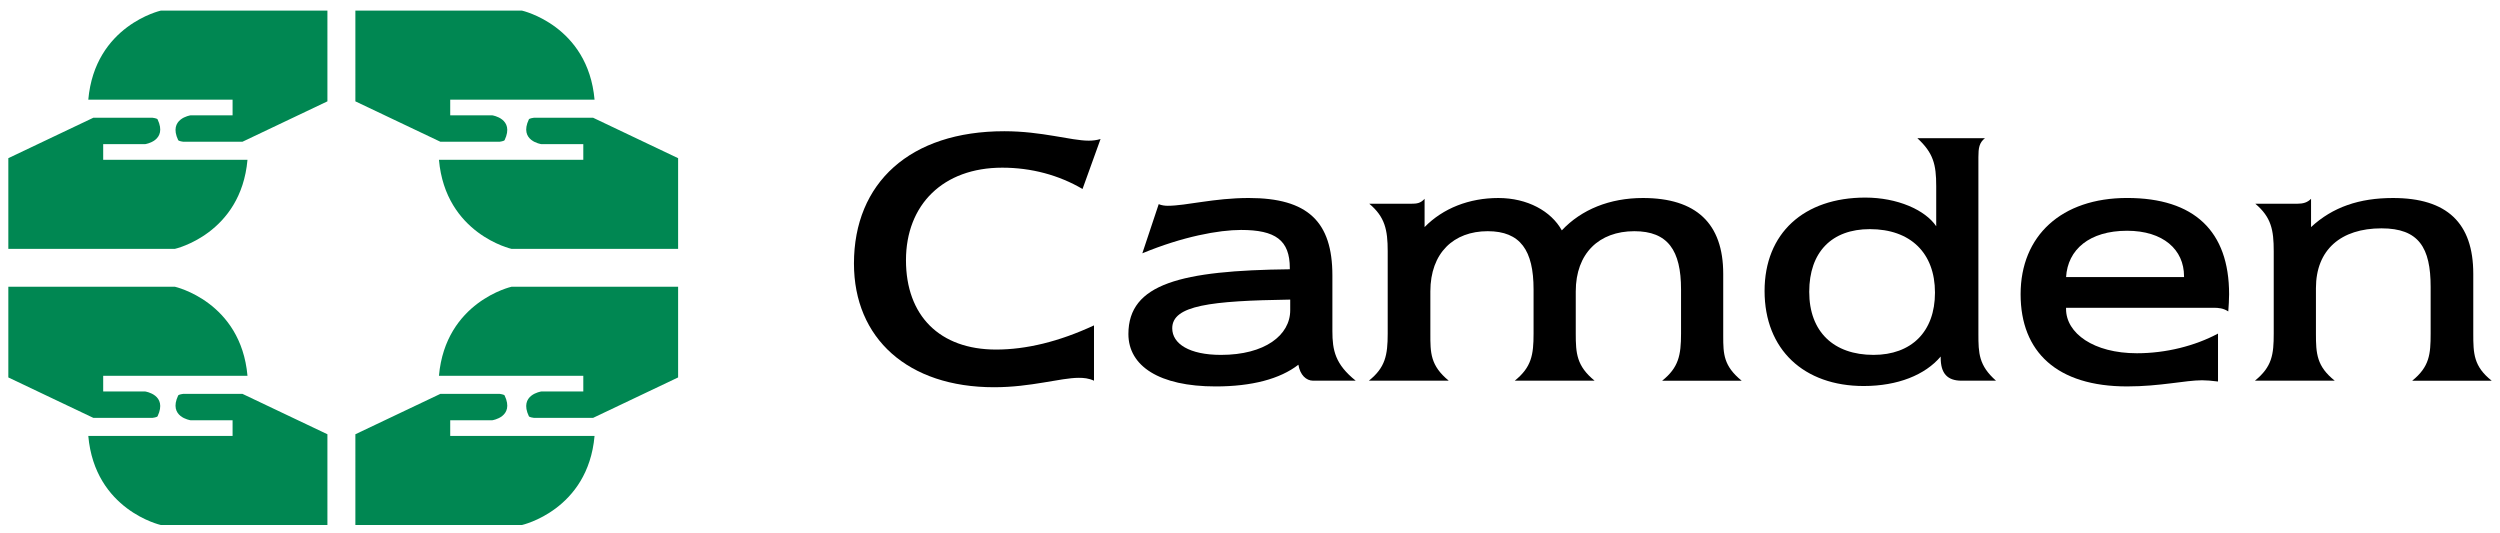
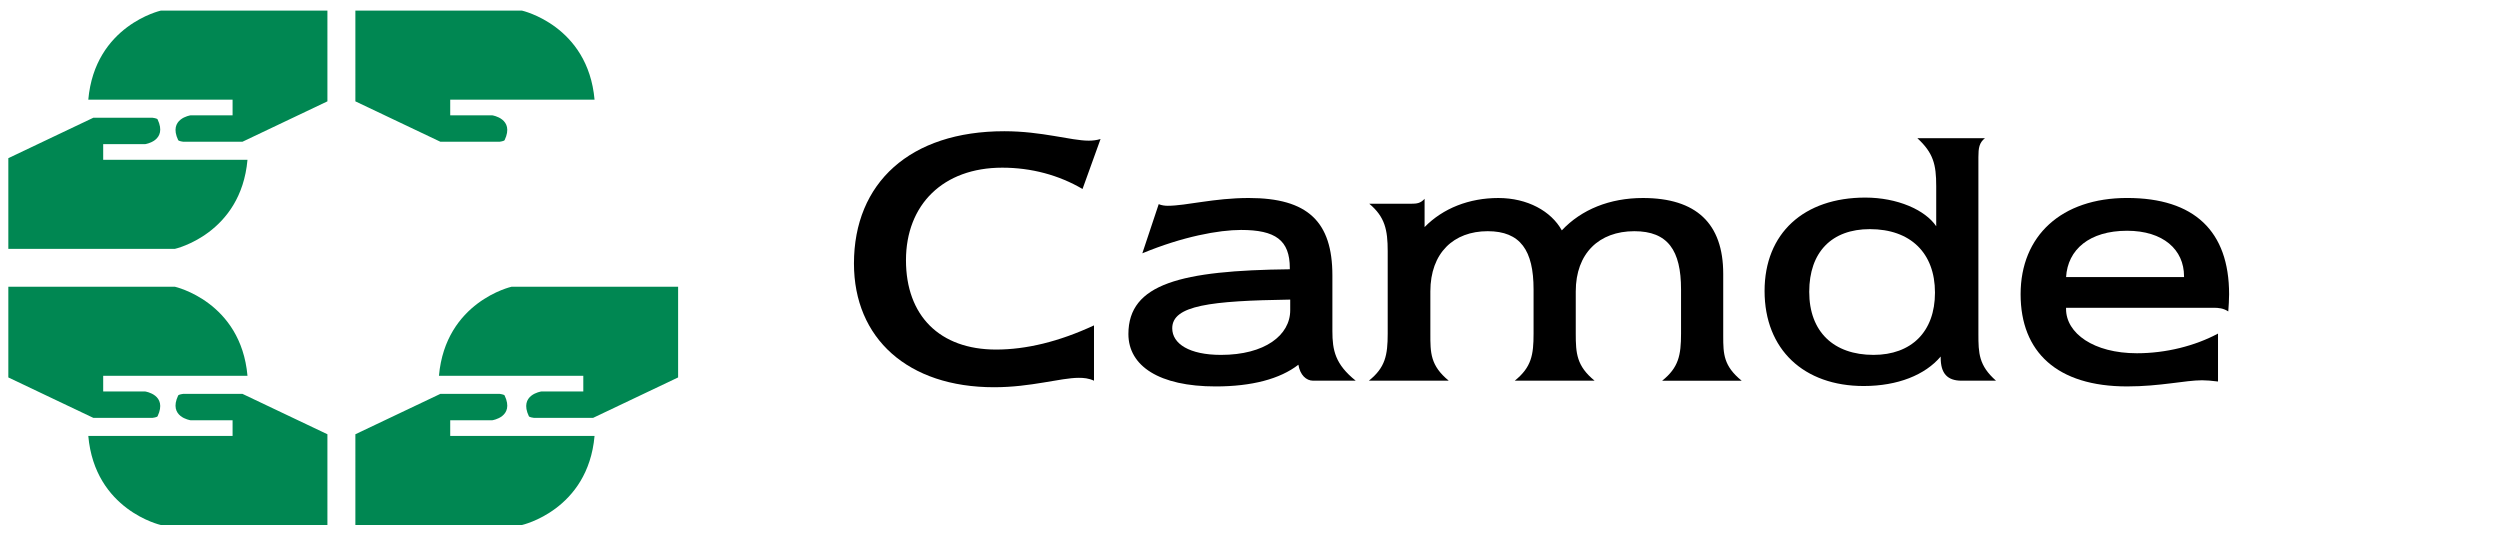
<svg xmlns="http://www.w3.org/2000/svg" xmlns:xlink="http://www.w3.org/1999/xlink" version="1.1" id="Layer_1" x="0px" y="0px" width="300px" height="64px" viewBox="0 86 300 64" enable-background="new 0 86 300 64" xml:space="preserve">
  <g>
    <g>
      <defs>
        <rect id="SVGID_1_" y="-150" width="300" height="300" />
      </defs>
      <clipPath id="SVGID_2_">
        <use xlink:href="#SVGID_1_" overflow="visible" />
      </clipPath>
      <path clip-path="url(#SVGID_2_)" d="M129.461,131.339c-2.212,0-5.702,1.129-10.176,1.129c-10.323,0-16.81-5.849-16.81-14.844    c0-9.685,6.733-15.877,18.039-15.877c4.522,0,8.013,1.132,10.127,1.132c0.492,0,0.935-0.052,1.426-0.197l-2.163,5.996    c-2.851-1.672-6.145-2.557-9.635-2.557c-7.079,0-11.552,4.426-11.552,11.109c0,6.637,4.031,10.717,10.815,10.717    c3.588,0,7.521-0.934,11.748-2.9v6.637C130.641,131.389,130.051,131.339,129.461,131.339" />
    </g>
    <g>
      <defs>
        <rect id="SVGID_3_" y="-150" width="300" height="300" />
      </defs>
      <clipPath id="SVGID_4_">
        <use xlink:href="#SVGID_3_" overflow="visible" />
      </clipPath>
      <path clip-path="url(#SVGID_4_)" d="M140.668,125.391c0,1.868,2.065,3.196,5.849,3.196c5.26,0,8.309-2.358,8.309-5.358v-1.278    C145.29,122.096,140.668,122.639,140.668,125.391 M145.879,132.372c-6.784,0-10.471-2.457-10.471-6.292    c0-6.048,6.342-7.621,19.369-7.768v-0.146c0-3.344-1.723-4.572-5.851-4.572c-2.656,0-6.981,0.786-11.847,2.803l1.966-5.899    c0.344,0.147,0.737,0.196,1.081,0.196c2.212,0,5.555-0.934,9.733-0.934c7.08,0,10.027,2.85,10.027,9.29v6.685    c0,2.312,0.344,3.981,2.801,5.949h-5.109c-0.837,0-1.572-0.688-1.771-1.918C153.6,131.482,150.204,132.372,145.879,132.372" />
    </g>
    <g>
      <defs>
        <rect id="SVGID_5_" y="-150" width="300" height="300" />
      </defs>
      <clipPath id="SVGID_6_">
        <use xlink:href="#SVGID_5_" overflow="visible" />
      </clipPath>
      <path clip-path="url(#SVGID_6_)" d="M173.85,131.684h-9.588c1.969-1.572,2.262-3.048,2.262-5.652v-9.883    c0-2.604-0.344-4.129-2.211-5.7h5.014c0.689,0,1.134-0.05,1.623-0.591v3.393c2.212-2.262,5.357-3.49,8.85-3.49    c3.489,0,6.338,1.573,7.617,3.883c2.359-2.507,5.752-3.883,9.732-3.883c6.393,0,9.637,3.049,9.637,9.096v7.177v0.295    c0,2.162,0.047,3.589,2.212,5.356h-9.537c1.968-1.572,2.263-3.047,2.263-5.651v-5.31c0-4.671-1.574-6.979-5.604-6.979    c-4.229,0-7.03,2.653-7.03,7.225v5.064c0,2.36,0.101,3.884,2.263,5.651h-9.584c2.012-1.623,2.258-3.097,2.258-5.651v-5.31    c0-4.671-1.573-6.979-5.504-6.979c-4.08,0-6.881,2.604-6.881,7.225v5.064C171.639,128.342,171.639,129.865,173.85,131.684" />
    </g>
    <g>
      <defs>
        <rect id="SVGID_7_" y="-150" width="300" height="300" />
      </defs>
      <clipPath id="SVGID_8_">
        <use xlink:href="#SVGID_7_" overflow="visible" />
      </clipPath>
      <path clip-path="url(#SVGID_8_)" d="M224.823,128.586c4.521,0,7.375-2.755,7.375-7.471c0-4.771-2.95-7.619-7.818-7.619    c-4.569,0-7.272,2.752-7.272,7.52C217.107,125.831,220.059,128.586,224.823,128.586 M223.645,132.322    c-7.177,0-11.896-4.375-11.896-11.406c0-6.93,4.719-11.206,12.091-11.206c3.835,0,7.178,1.474,8.506,3.44v-4.816    c0-2.605-0.345-3.982-2.263-5.751h8.112c-0.688,0.54-0.787,1.179-0.787,2.263v21.233c0,2.312,0.05,3.786,2.113,5.604h-4.131    c-1.719,0-2.507-0.885-2.507-2.752v-0.148C231.018,130.994,227.725,132.322,223.645,132.322" />
    </g>
    <g>
      <defs>
        <rect id="SVGID_9_" y="-150" width="300" height="300" />
      </defs>
      <clipPath id="SVGID_10_">
        <use xlink:href="#SVGID_9_" overflow="visible" />
      </clipPath>
      <path clip-path="url(#SVGID_10_)" d="M262.084,119.247v-0.099c0-3.195-2.507-5.457-6.832-5.457c-4.523,0-7.13,2.262-7.322,5.556    H262.084z M264.247,131.633c-2.015,0-5.013,0.738-8.995,0.738c-8.404,0-12.779-4.129-12.779-11.061    c0-7.028,4.914-11.553,12.779-11.553c8.061,0,12.24,3.981,12.24,11.553c0,0.688-0.051,1.377-0.1,2.062    c-0.59-0.391-1.18-0.439-1.769-0.439h-0.347h-17.35v0.146c0,2.901,3.293,5.312,8.502,5.312c3.49,0,6.98-0.885,9.732-2.361v5.753    C265.38,131.684,264.787,131.633,264.247,131.633" />
    </g>
    <g>
      <defs>
        <rect id="SVGID_11_" y="-150" width="300" height="300" />
      </defs>
      <clipPath id="SVGID_12_">
        <use xlink:href="#SVGID_11_" overflow="visible" />
      </clipPath>
-       <path clip-path="url(#SVGID_12_)" d="M280.173,131.684h-9.584c2.065-1.673,2.259-3.146,2.259-5.652v-9.883    c0-2.556-0.295-4.078-2.209-5.7h5.014c0.738,0,1.229-0.147,1.673-0.591v3.393c2.604-2.408,5.8-3.49,9.829-3.49    c6.488,0,9.638,2.999,9.638,9.096v7.177c0,2.405,0.047,3.934,2.209,5.651h-9.534c2.062-1.672,2.209-3.146,2.209-5.651v-5.604    c0-4.719-1.424-7.029-5.896-7.029c-4.868,0-7.869,2.559-7.869,7.18v5.455C277.91,128.438,278.01,129.964,280.173,131.684" />
    </g>
    <g>
      <defs>
        <rect id="SVGID_13_" y="-150" width="300" height="300" />
      </defs>
      <clipPath id="SVGID_14_">
        <use xlink:href="#SVGID_13_" overflow="visible" />
      </clipPath>
      <path clip-path="url(#SVGID_14_)" fill="#008752" d="M71.346,138.312h-17.32v-1.881h5.047c0,0,2.708-0.392,1.482-2.972    c-0.061-0.129-0.59-0.194-0.59-0.194h-7.124l-10.196,4.846V149h19.991C62.637,149,70.556,147.223,71.346,138.312" />
    </g>
    <g>
      <defs>
        <rect id="SVGID_15_" y="-150" width="300" height="300" />
      </defs>
      <clipPath id="SVGID_16_">
        <use xlink:href="#SVGID_15_" overflow="visible" />
      </clipPath>
      <path clip-path="url(#SVGID_16_)" fill="#008752" d="M10.595,138.312H27.91v-1.881h-5.046c0,0-2.706-0.392-1.484-2.972    c0.062-0.129,0.595-0.194,0.595-0.194h7.124l10.191,4.846V149H19.3C19.3,149,11.385,147.223,10.595,138.312" />
    </g>
    <g>
      <defs>
        <rect id="SVGID_17_" y="-150" width="300" height="300" />
      </defs>
      <clipPath id="SVGID_18_">
        <use xlink:href="#SVGID_17_" overflow="visible" />
      </clipPath>
      <path clip-path="url(#SVGID_18_)" fill="#008752" d="M29.698,131.094H12.383v1.885h5.044c0,0,2.708,0.388,1.484,2.967    c-0.063,0.133-0.593,0.195-0.593,0.195h-7.124L1,131.292v-10.883h19.989C20.989,120.409,28.905,122.188,29.698,131.094" />
    </g>
    <g>
      <defs>
        <rect id="SVGID_19_" y="-150" width="300" height="300" />
      </defs>
      <clipPath id="SVGID_20_">
        <use xlink:href="#SVGID_19_" overflow="visible" />
      </clipPath>
      <path clip-path="url(#SVGID_20_)" fill="#008752" d="M71.346,97.961h-17.32v1.879h5.047c0,0,2.708,0.395,1.482,2.971    c-0.061,0.131-0.59,0.197-0.59,0.197h-7.124l-10.196-4.847V87.273h19.991C62.637,87.273,70.556,89.051,71.346,97.961" />
    </g>
    <g>
      <defs>
        <rect id="SVGID_21_" y="-150" width="300" height="300" />
      </defs>
      <clipPath id="SVGID_22_">
        <use xlink:href="#SVGID_21_" overflow="visible" />
      </clipPath>
      <path clip-path="url(#SVGID_22_)" fill="#008752" d="M10.595,97.961H27.91v1.879h-5.046c0,0-2.706,0.395-1.484,2.971    c0.062,0.131,0.595,0.197,0.595,0.197h7.124l10.191-4.847V87.273H19.3C19.3,87.273,11.385,89.051,10.595,97.961" />
    </g>
    <g>
      <defs>
        <rect id="SVGID_23_" y="-150" width="300" height="300" />
      </defs>
      <clipPath id="SVGID_24_">
        <use xlink:href="#SVGID_23_" overflow="visible" />
      </clipPath>
      <path clip-path="url(#SVGID_24_)" fill="#008752" d="M29.698,105.178H12.383v-1.883h5.044c0,0,2.708-0.386,1.484-2.969    c-0.063-0.131-0.593-0.194-0.593-0.194h-7.124L1,104.98v10.883h19.989C20.989,115.863,28.905,114.084,29.698,105.178" />
    </g>
    <g>
      <defs>
        <rect id="SVGID_25_" y="-150" width="300" height="300" />
      </defs>
      <clipPath id="SVGID_26_">
        <use xlink:href="#SVGID_25_" overflow="visible" />
      </clipPath>
-       <path clip-path="url(#SVGID_26_)" fill="#008752" d="M52.674,105.178h17.322v-1.883h-5.047c0,0-2.712-0.386-1.486-2.969    c0.063-0.131,0.595-0.194,0.595-0.194h7.12l10.196,4.851v10.882H61.385C61.385,115.863,53.466,114.084,52.674,105.178" />
    </g>
    <g>
      <defs>
        <rect id="SVGID_27_" y="-150" width="300" height="300" />
      </defs>
      <clipPath id="SVGID_28_">
        <use xlink:href="#SVGID_27_" overflow="visible" />
      </clipPath>
      <path clip-path="url(#SVGID_28_)" fill="#008752" d="M52.674,131.094h17.322v1.885h-5.047c0,0-2.712,0.388-1.486,2.967    c0.063,0.133,0.595,0.195,0.595,0.195h7.12l10.196-4.849v-10.883H61.385C61.385,120.409,53.466,122.188,52.674,131.094" />
    </g>
  </g>
</svg>